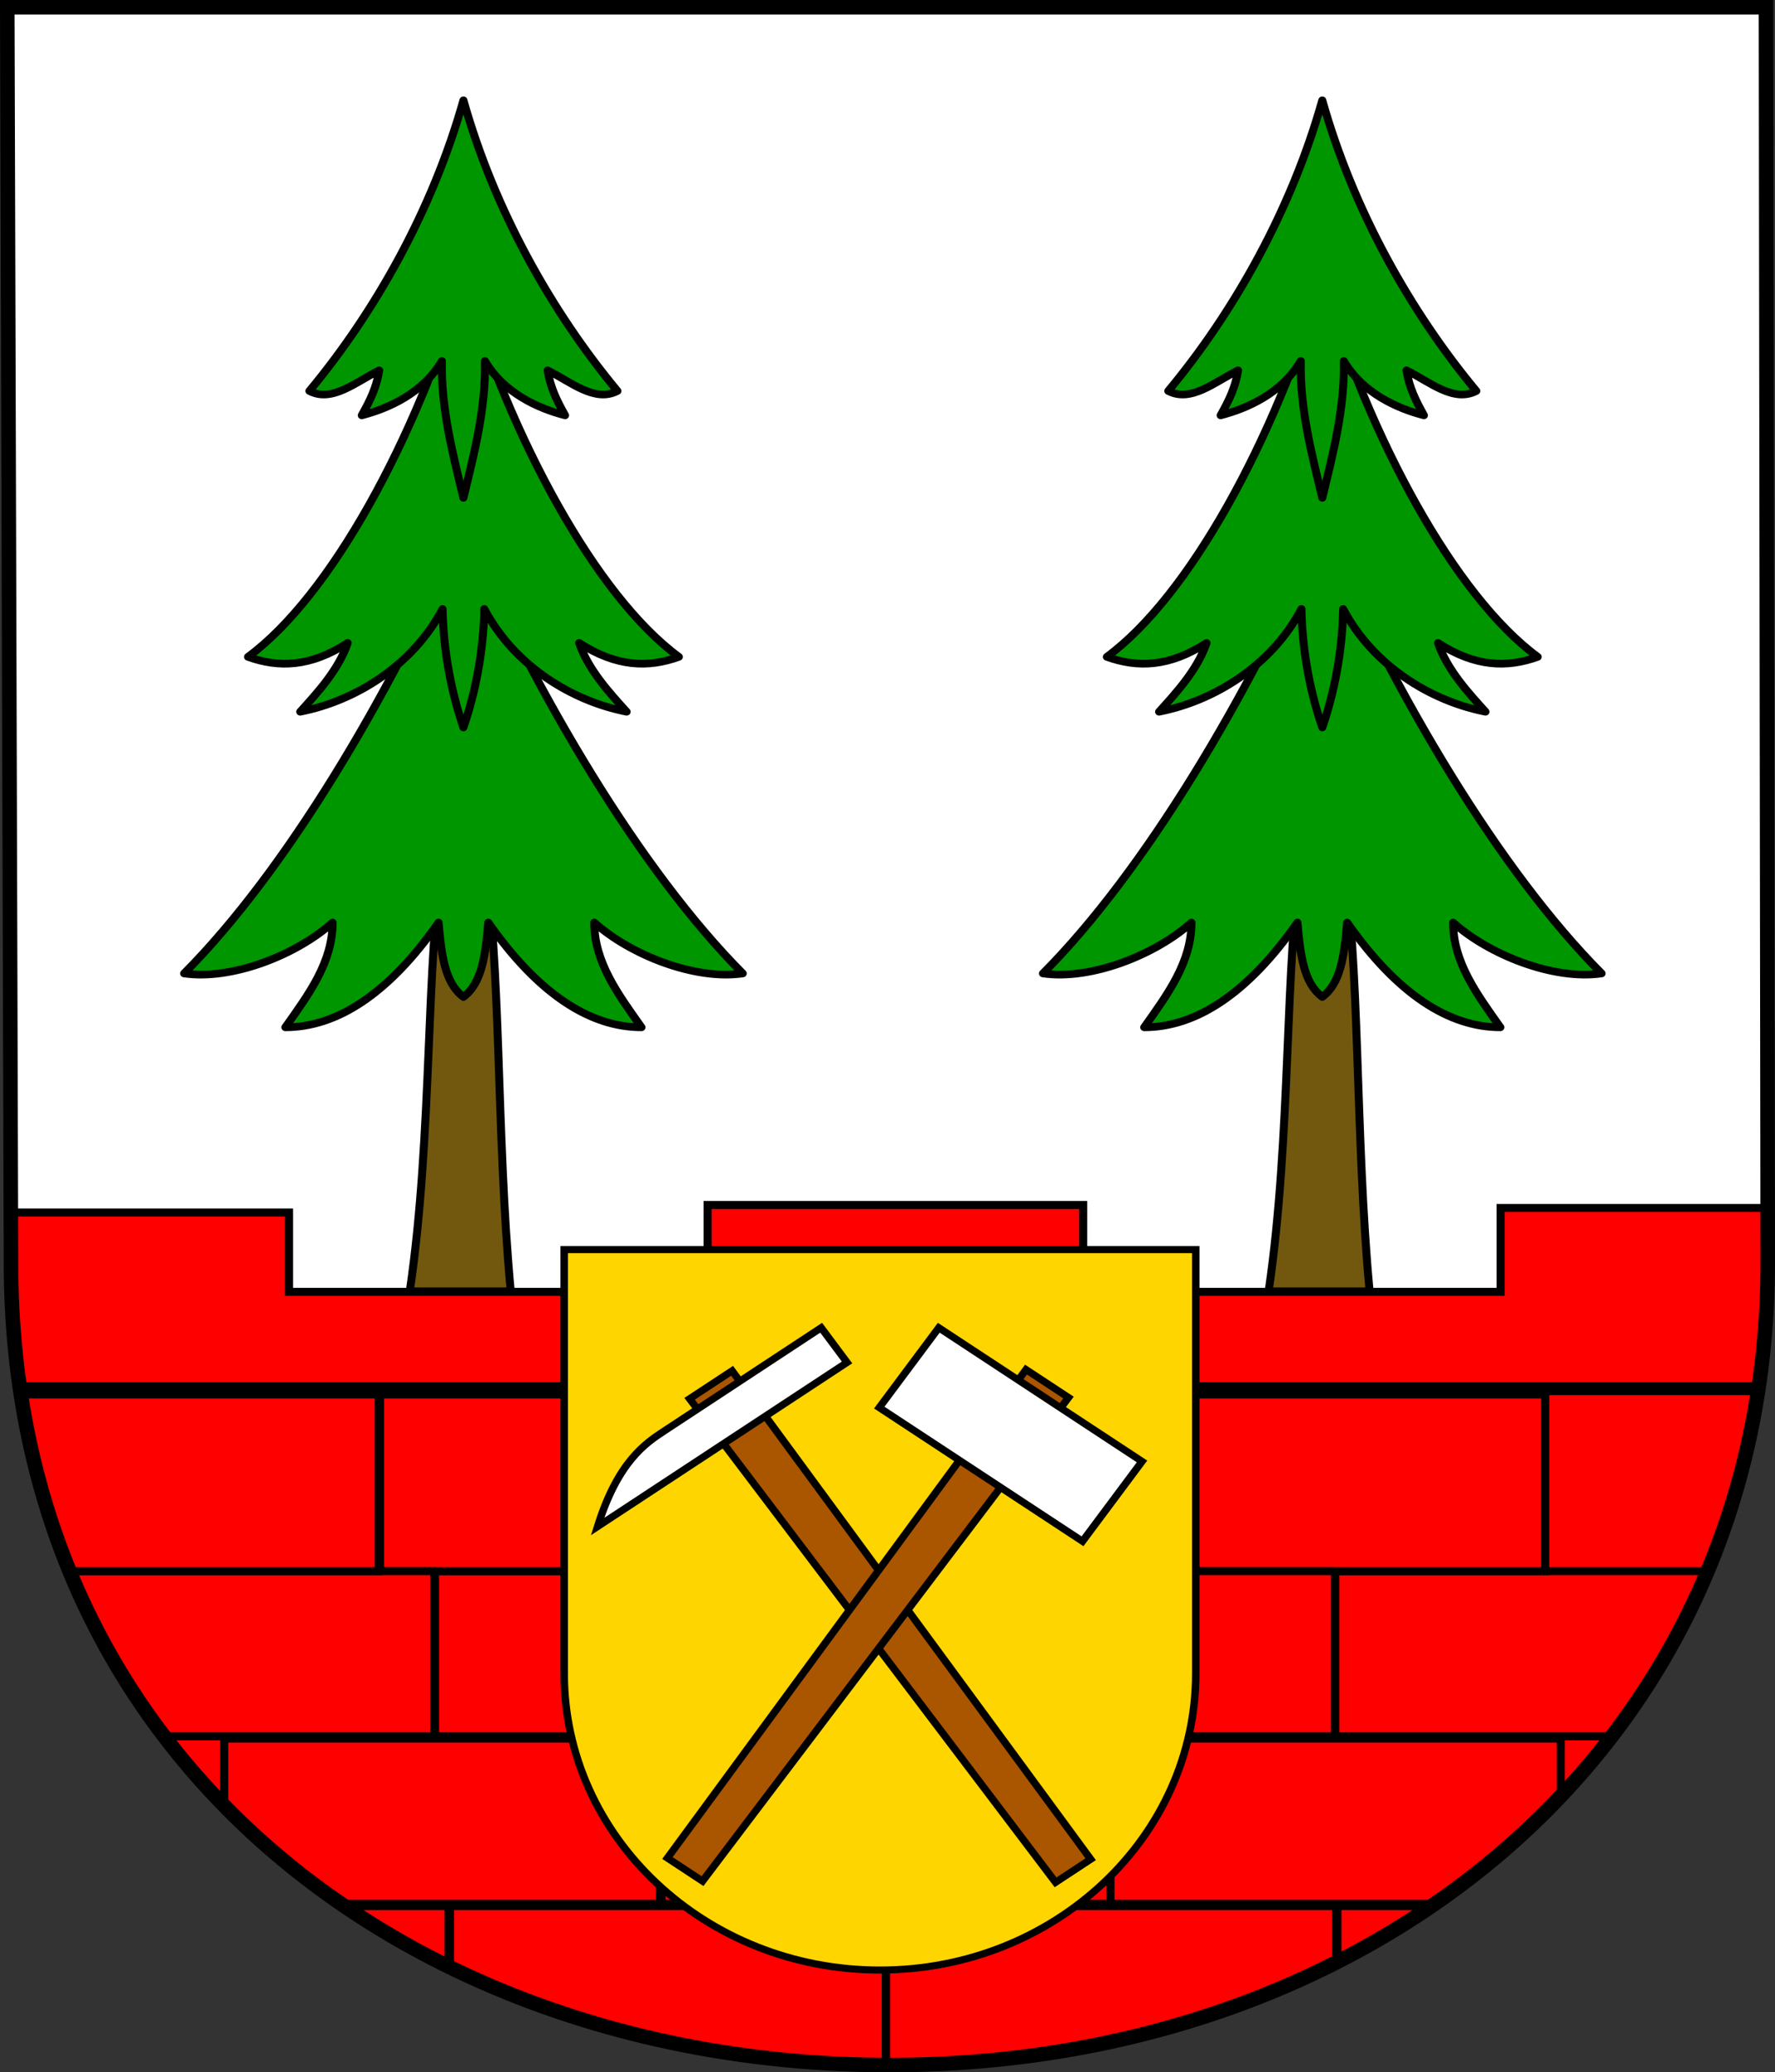
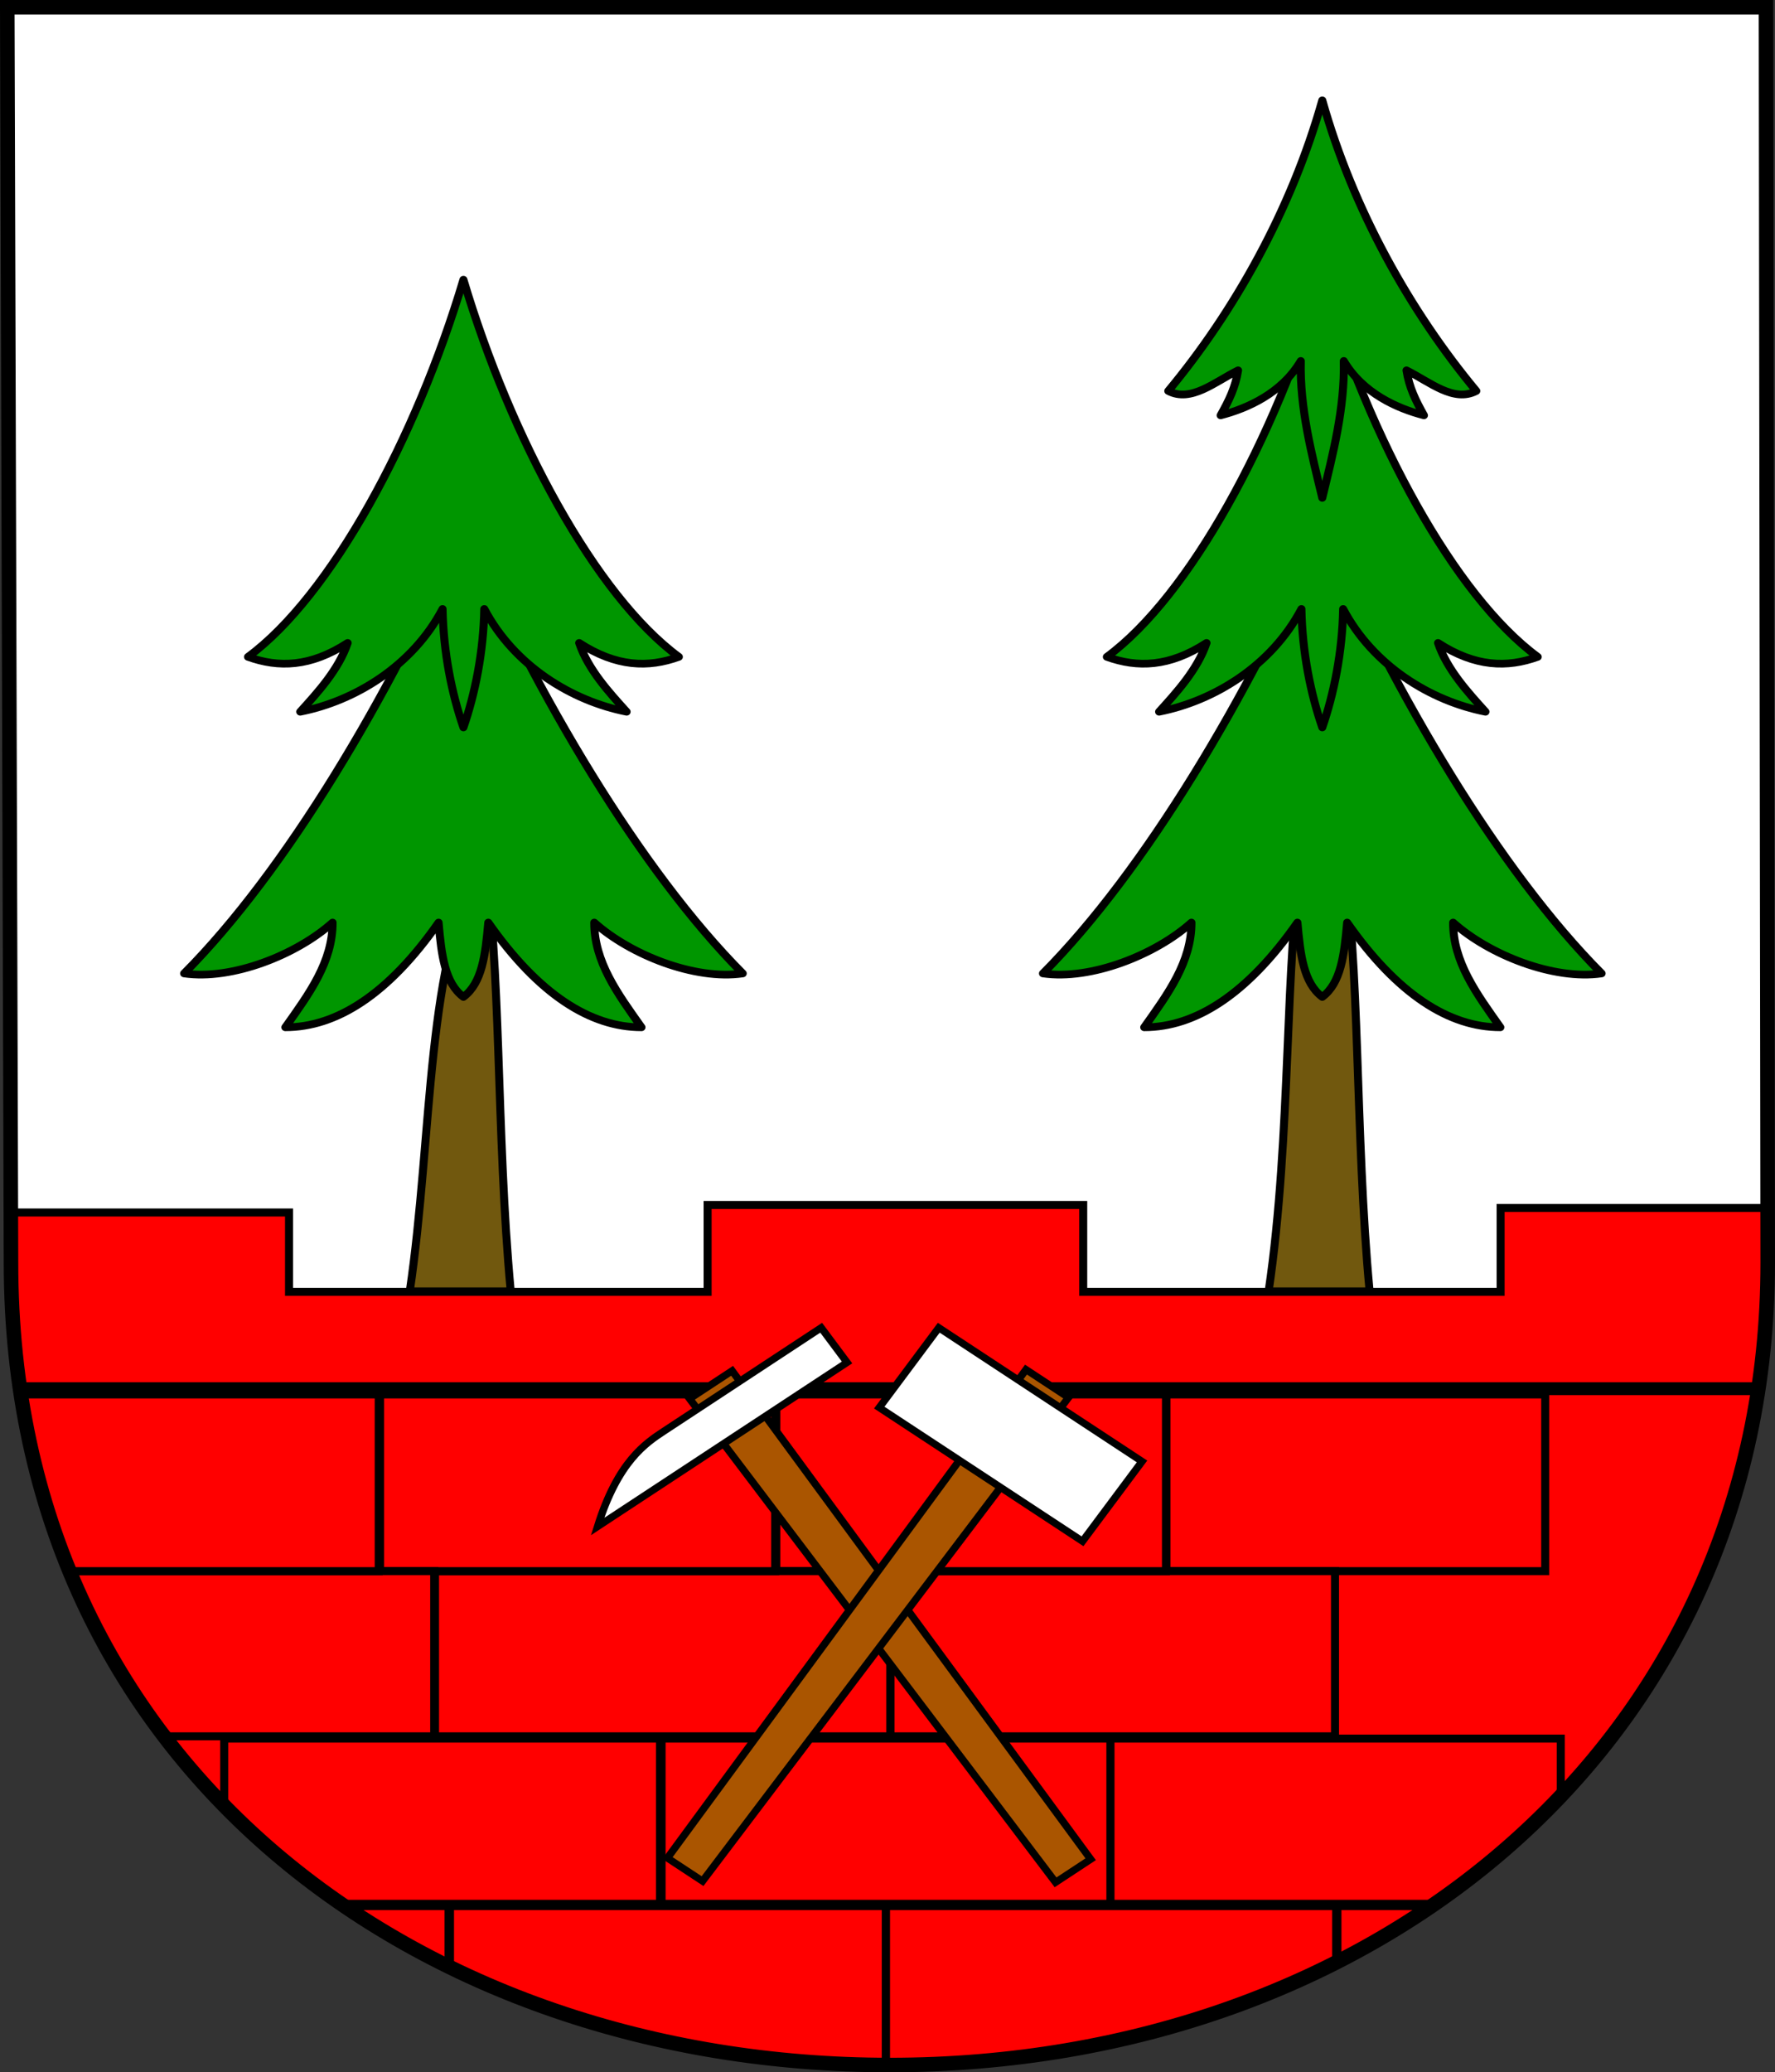
<svg xmlns="http://www.w3.org/2000/svg" xmlns:ns1="http://sodipodi.sourceforge.net/DTD/sodipodi-0.dtd" xmlns:ns2="http://www.inkscape.org/namespaces/inkscape" xmlns:xlink="http://www.w3.org/1999/xlink" version="1.0" width="732.455" height="854.754" id="svg2" ns1:version="0.32" ns2:version="0.45.1" ns1:docname="Vrchlabí_CoA_CZ.svg" ns2:output_extension="org.inkscape.output.svg.inkscape" ns1:docbase="F:\Heraldika\Obecní\TU">
  <rect width="100%" height="100%" fill="#333333" stroke="none" />
  <ns1:namedview ns2:window-height="545" ns2:window-width="757" ns2:pageshadow="2" ns2:pageopacity="0.0" guidetolerance="10.0" gridtolerance="10.0" objecttolerance="10.0" borderopacity="1.0" bordercolor="#666666" pagecolor="#ffffff" id="base" ns2:zoom="0.3391779" ns2:cx="646.63665" ns2:cy="376.76001" ns2:window-x="132" ns2:window-y="132" ns2:current-layer="svg2" />
  <defs id="defs2274">
    <pattern patternTransform="translate(238.855,-54.392)" id="pattern3262" xlink:href="#pattern4721" />
    <pattern id="pattern4721" patternTransform="translate(275.213,-65.663)" height="13.988" width="11.403" patternUnits="userSpaceOnUse">
-       <path style="opacity:1;fill:none;fill-opacity:1;fill-rule:evenodd;stroke:#000000;stroke-width:1.297;stroke-linecap:round;stroke-linejoin:round;stroke-miterlimit:4;stroke-dasharray:none;stroke-dashoffset:0;stroke-opacity:1" d="M 0.649,0.649 L 0.738,8.81 C 0.965,11.357 3.093,13.339 5.701,13.339 C 8.31,13.339 10.423,11.357 10.649,8.81 L 10.754,0.649 L 0.649,0.649 z " id="rect4686" ns1:nodetypes="ccsccc" />
-     </pattern>
+       </pattern>
    <pattern patternTransform="translate(238.855,-54.392)" id="pattern3260" xlink:href="#pattern4721" />
    <clipPath id="clipPath4650">
      <path d="M 1995.617,-2151.686 L 2004.82,947.752 C 2004.82,2190.451 3015.935,2928.539 4175.106,2928.539 C 5372.068,2928.539 6343.821,2138.459 6343.822,947.752 L 6339.512,-2151.686 L 1995.617,-2151.686 z " style="fill:none;fill-opacity:1;stroke:#000000;stroke-width:19.752;stroke-miterlimit:4;stroke-dasharray:none;stroke-opacity:1;display:inline" id="path4652" />
    </clipPath>
    <g id="fajsliky">
      <g id="g2224" transform="rotate(-35) translate(0,-13)">
        <path id="path2226" fill="#a50" d="M1.1,0 l -0.2,28 h-1.9 l -0.2,-28 z" />
        <path id="path2228" fill="#fff" d="M5.5,0.6 v2 h-13.5 c2.5,-2 4,-2 5,-2 z" />
      </g>
      <g id="g2230" transform="rotate(35) translate(0,-13)">
        <path id="path2232" fill="#a50" d="M1.1,0 l -0.2,28 h-1.9 l -0.2,-28 z" />
        <path id="path2234" fill="#fff" d="M5.5,0.6 v4.6 h-11 v-4.6 z" />
      </g>
    </g>
  </defs>
  <g transform="translate(300.513,86.444)" id="layer1">
    <g transform="translate(-354.146,-153.84)" style="display:inline" id="g2219">
      <path d="M 56.555,70.393 L 58.092,588.216 C 58.092,795.834 227.02,919.147 420.683,919.147 C 620.659,919.147 783.01,787.148 783.01,588.216 L 782.29,70.393 L 56.555,70.393 z " style="fill:#ffffff;fill-opacity:1;stroke:#000000;stroke-width:3.3;stroke-miterlimit:4;stroke-dasharray:none;stroke-opacity:1;display:inline" id="path4654" />
      <g transform="matrix(0.167,0,0,0.167,-276.753,429.922)" style="fill:#ffffff;fill-opacity:1;display:inline" clip-path="url(#clipPath4650)" id="g2355">
        <rect width="4394.773" height="1756.124" x="1973.333" y="1265.129" style="fill:#ff0000;fill-opacity:1;stroke:#000000;stroke-width:19.804" id="rect2280" />
        <path d="M 6364.877,812.634 L 5686.327,812.634 L 5686.327,1019.885 L 4654.962,1019.885 L 4654.962,805.321 L 3726.844,805.321 L 3726.844,1019.885 L 2692.547,1019.885 L 2692.547,823.89 L 1976.562,823.89 L 1976.562,1115.342 L 1982.593,1115.342 L 1982.593,1253.019 L 6356.85,1253.019 L 6356.85,1104.087 L 6364.877,1104.087 L 6364.877,812.634 z " style="fill:#ff0000;fill-opacity:1;stroke:#000000;stroke-width:19.804" id="path2282" ns1:nodetypes="ccccccccccccccccc" />
-         <rect width="1088.732" height="408.043" x="5277.854" y="1709.645" style="fill:#ff0000;fill-opacity:1;stroke:#000000;stroke-width:19.804" id="rect2284" />
        <rect width="1111.338" height="408.043" x="1975.375" y="2536.987" style="fill:#ff0000;fill-opacity:1;stroke:#000000;stroke-width:19.804" id="rect2286" />
        <rect width="935.906" height="436.538" x="4860.598" y="1273.202" style="fill:#ff0000;fill-opacity:1;stroke:#000000;stroke-width:19.804" id="rect2288" />
        <rect width="1098.848" height="408.043" x="4178.247" y="1709.645" style="fill:#ff0000;fill-opacity:1;stroke:#000000;stroke-width:19.804" id="rect2290" />
        <rect width="1113.237" height="408.043" x="4721.734" y="2123.292" style="fill:#ff0000;fill-opacity:1;stroke:#000000;stroke-width:19.804" id="rect2292" />
        <rect width="1083.366" height="408.043" x="5283.126" y="2536.987" style="fill:#ff0000;fill-opacity:1;stroke:#000000;stroke-width:19.804" id="rect2294" />
        <rect width="962.833" height="436.538" x="3896.577" y="1273.202" style="fill:#ff0000;fill-opacity:1;stroke:#000000;stroke-width:19.804" id="rect2296" />
        <rect width="1124.968" height="408.043" x="3053.326" y="1709.645" style="fill:#ff0000;fill-opacity:1;stroke:#000000;stroke-width:19.804" id="rect2298" />
        <rect width="1108.963" height="408.043" x="3613.103" y="2123.292" style="fill:#ff0000;fill-opacity:1;stroke:#000000;stroke-width:19.804" id="rect2300" />
        <rect width="1112.525" height="408.043" x="4167.466" y="2536.987" style="fill:#ff0000;fill-opacity:1;stroke:#000000;stroke-width:19.804" id="rect2302" />
        <rect width="976.416" height="436.538" x="2917.455" y="1273.202" style="fill:#ff0000;fill-opacity:1;stroke:#000000;stroke-width:19.804" id="rect2304" />
        <rect width="1076.717" height="408.043" x="1974.52" y="1709.645" style="fill:#ff0000;fill-opacity:1;stroke:#000000;stroke-width:19.804" id="rect2306" />
        <rect width="1076.717" height="408.043" x="2532.397" y="2123.292" style="fill:#ff0000;fill-opacity:1;stroke:#000000;stroke-width:19.804" id="rect2308" />
        <rect width="1076.717" height="408.043" x="3090.322" y="2536.987" style="fill:#ff0000;fill-opacity:1;stroke:#000000;stroke-width:19.804" id="rect2310" />
        <rect width="938.613" height="436.538" x="1975.517" y="1273.202" style="fill:#ff0000;fill-opacity:1;stroke:#000000;stroke-width:19.804" id="rect2312" />
      </g>
      <g transform="translate(-674.739,951.09)" style="stroke:#000000;stroke-width:6;stroke-miterlimit:4;stroke-dasharray:none;stroke-opacity:1;display:inline" id="g3618" />
      <g transform="translate(-865.417,1155.086)" style="stroke:#000000;stroke-width:6;stroke-miterlimit:4;stroke-dasharray:none;stroke-opacity:1;display:inline" id="g4618" />
      <g transform="translate(-769.775,1153.27)" style="stroke:#000000;stroke-width:6;stroke-miterlimit:4;stroke-dasharray:none;stroke-opacity:1;display:inline" id="g4626" />
      <g transform="translate(-585.15,1156.296)" style="stroke:#000000;stroke-width:6;stroke-miterlimit:4;stroke-dasharray:none;stroke-opacity:1;display:inline" id="g4634" />
      <g transform="translate(-489.509,1154.48)" style="stroke:#000000;stroke-width:6;stroke-miterlimit:4;stroke-dasharray:none;stroke-opacity:1;display:inline" id="g4642" />
      <path d="M 56.633,70.396 L 58.17,588.22 C 58.17,795.838 227.098,919.151 420.761,919.151 C 620.737,919.151 783.088,787.152 783.088,588.22 L 782.368,70.396 L 56.633,70.396 z " style="fill:none;fill-opacity:1;stroke:#000000;stroke-width:6;stroke-miterlimit:4;stroke-dasharray:none;stroke-opacity:1;display:inline" id="path5010" />
    </g>
  </g>
  <g style="stroke:#000000;stroke-width:0.2px" id="g2242" transform="matrix(9.308,0,0,8.74,-334.978,226.996)">
-     <path style="fill:#ffd500;stroke-width:0.333;stroke-miterlimit:4;stroke-dasharray:none" d="M 61,33 L 61,53 C 61,60.732 67.268,67 75,67 C 82.732,67 89,60.732 89,53 L 89,33 L 61,33 z " id="path2244" />
    <use height="854.754" width="732.455" y="0" x="0" xlink:href="#fajsliky" transform="translate(75,50)" id="use2246" style="stroke:#000000;stroke-opacity:1;stroke-width:0.333;stroke-miterlimit:4;stroke-dasharray:none" />
  </g>
  <g transform="matrix(1.003,0,0,0.963,1122.511,-143.612)" id="g4130">
-     <path d="M -950.571,702.2 L -909.026,702.2 C -915.058,635.441 -912.913,558.071 -920.127,517.456 L -936.857,517.456 C -944.071,558.071 -941.056,635.441 -950.571,702.2 z " style="fill:#71580e;fill-opacity:1;fill-rule:evenodd;stroke:#000000;stroke-width:3.287;stroke-linecap:round;stroke-linejoin:round;stroke-miterlimit:4;stroke-dasharray:none;stroke-opacity:1" id="path4132" />
+     <path d="M -950.571,702.2 L -909.026,702.2 C -915.058,635.441 -912.913,558.071 -920.127,517.456 C -944.071,558.071 -941.056,635.441 -950.571,702.2 z " style="fill:#71580e;fill-opacity:1;fill-rule:evenodd;stroke:#000000;stroke-width:3.287;stroke-linecap:round;stroke-linejoin:round;stroke-miterlimit:4;stroke-dasharray:none;stroke-opacity:1" id="path4132" />
    <path d="M -928.492,576.139 C -920.831,570.184 -919.436,558.16 -918.267,544.269 C -897.563,575.098 -876.241,589.121 -855.228,589.138 C -865.108,574.648 -874.68,561.093 -874.667,544.269 C -859.867,558.073 -833.318,569.077 -813.571,566.074 C -855.575,522.082 -898.198,447.278 -928.492,375.276 C -958.787,447.278 -1001.409,522.082 -1043.413,566.074 C -1023.666,569.077 -997.118,558.073 -982.317,544.269 C -982.305,561.093 -991.876,574.648 -1001.757,589.138 C -980.744,589.121 -959.421,575.098 -938.717,544.269 C -937.549,558.16 -936.153,570.184 -928.492,576.139 z " style="fill:#009600;fill-opacity:1;fill-rule:evenodd;stroke:#000000;stroke-width:3.287;stroke-linecap:round;stroke-linejoin:round;stroke-miterlimit:4;stroke-dasharray:none;stroke-opacity:1" id="path4134" />
    <path d="M -928.492,460.696 C -923.717,446.298 -920.242,428.546 -919.911,409.955 C -907.611,434.275 -883.926,449.369 -861.351,453.98 C -868.413,445.833 -877.141,436.008 -880.871,424.506 C -865.533,434.882 -852.416,435.195 -839.855,430.475 C -874.01,404.301 -908.998,337.032 -928.492,268.924 C -947.987,337.032 -982.975,404.301 -1017.13,430.475 C -1004.569,435.195 -991.452,434.882 -976.114,424.506 C -979.843,436.008 -988.571,445.833 -995.633,453.98 C -973.059,449.369 -949.373,434.275 -937.074,409.955 C -936.743,428.546 -933.267,446.298 -928.492,460.696 z " style="fill:#009600;fill-opacity:1;fill-rule:evenodd;stroke:#000000;stroke-width:3.287;stroke-linecap:round;stroke-linejoin:round;stroke-miterlimit:4;stroke-dasharray:none;stroke-opacity:1" id="path4136" />
-     <path d="M -928.492,362.368 C -924.148,343.628 -919.201,324.084 -919.644,303.737 C -911.843,317.525 -897.659,324.084 -886.667,327.029 C -890.124,320.604 -892.783,314.982 -893.847,307.753 C -884.273,312.706 -874.433,321.675 -865.125,316.588 C -892.163,282.721 -915.744,239.217 -928.492,192.098 C -941.241,239.217 -964.822,282.721 -991.86,316.588 C -982.552,321.675 -972.712,312.706 -963.137,307.753 C -964.201,314.982 -966.861,320.604 -970.318,327.029 C -959.326,324.084 -945.142,317.525 -937.34,303.737 C -937.784,324.084 -932.836,343.628 -928.492,362.368 z " style="fill:#009600;fill-opacity:1;fill-rule:evenodd;stroke:#000000;stroke-width:3.287;stroke-linecap:round;stroke-linejoin:round;stroke-miterlimit:4;stroke-dasharray:none;stroke-opacity:1" id="path4138" />
  </g>
  <g id="g3366" transform="matrix(1.003,0,0,0.963,1476.921,-143.612)">
    <path id="path3368" style="fill:#71580e;fill-opacity:1;fill-rule:evenodd;stroke:#000000;stroke-width:3.287;stroke-linecap:round;stroke-linejoin:round;stroke-miterlimit:4;stroke-dasharray:none;stroke-opacity:1" d="M -950.571,702.2 L -909.026,702.2 C -915.058,635.441 -912.913,558.071 -920.127,517.456 L -936.857,517.456 C -944.071,558.071 -941.056,635.441 -950.571,702.2 z " />
    <path id="path3370" style="fill:#009600;fill-opacity:1;fill-rule:evenodd;stroke:#000000;stroke-width:3.287;stroke-linecap:round;stroke-linejoin:round;stroke-miterlimit:4;stroke-dasharray:none;stroke-opacity:1" d="M -928.492,576.139 C -920.831,570.184 -919.436,558.16 -918.267,544.269 C -897.563,575.098 -876.241,589.121 -855.228,589.138 C -865.108,574.648 -874.68,561.093 -874.667,544.269 C -859.867,558.073 -833.318,569.077 -813.571,566.074 C -855.575,522.082 -898.198,447.278 -928.492,375.276 C -958.787,447.278 -1001.409,522.082 -1043.413,566.074 C -1023.666,569.077 -997.118,558.073 -982.317,544.269 C -982.305,561.093 -991.876,574.648 -1001.757,589.138 C -980.744,589.121 -959.421,575.098 -938.717,544.269 C -937.549,558.16 -936.153,570.184 -928.492,576.139 z " />
    <path id="path3372" style="fill:#009600;fill-opacity:1;fill-rule:evenodd;stroke:#000000;stroke-width:3.287;stroke-linecap:round;stroke-linejoin:round;stroke-miterlimit:4;stroke-dasharray:none;stroke-opacity:1" d="M -928.492,460.696 C -923.717,446.298 -920.242,428.546 -919.911,409.955 C -907.611,434.275 -883.926,449.369 -861.351,453.98 C -868.413,445.833 -877.141,436.008 -880.871,424.506 C -865.533,434.882 -852.416,435.195 -839.855,430.475 C -874.01,404.301 -908.998,337.032 -928.492,268.924 C -947.987,337.032 -982.975,404.301 -1017.13,430.475 C -1004.569,435.195 -991.452,434.882 -976.114,424.506 C -979.843,436.008 -988.571,445.833 -995.633,453.98 C -973.059,449.369 -949.373,434.275 -937.074,409.955 C -936.743,428.546 -933.267,446.298 -928.492,460.696 z " />
    <path id="path3374" style="fill:#009600;fill-opacity:1;fill-rule:evenodd;stroke:#000000;stroke-width:3.287;stroke-linecap:round;stroke-linejoin:round;stroke-miterlimit:4;stroke-dasharray:none;stroke-opacity:1" d="M -928.492,362.368 C -924.148,343.628 -919.201,324.084 -919.644,303.737 C -911.843,317.525 -897.659,324.084 -886.667,327.029 C -890.124,320.604 -892.783,314.982 -893.847,307.753 C -884.273,312.706 -874.433,321.675 -865.125,316.588 C -892.163,282.721 -915.744,239.217 -928.492,192.098 C -941.241,239.217 -964.822,282.721 -991.86,316.588 C -982.552,321.675 -972.712,312.706 -963.137,307.753 C -964.201,314.982 -966.861,320.604 -970.318,327.029 C -959.326,324.084 -945.142,317.525 -937.34,303.737 C -937.784,324.084 -932.836,343.628 -928.492,362.368 z " />
  </g>
</svg>